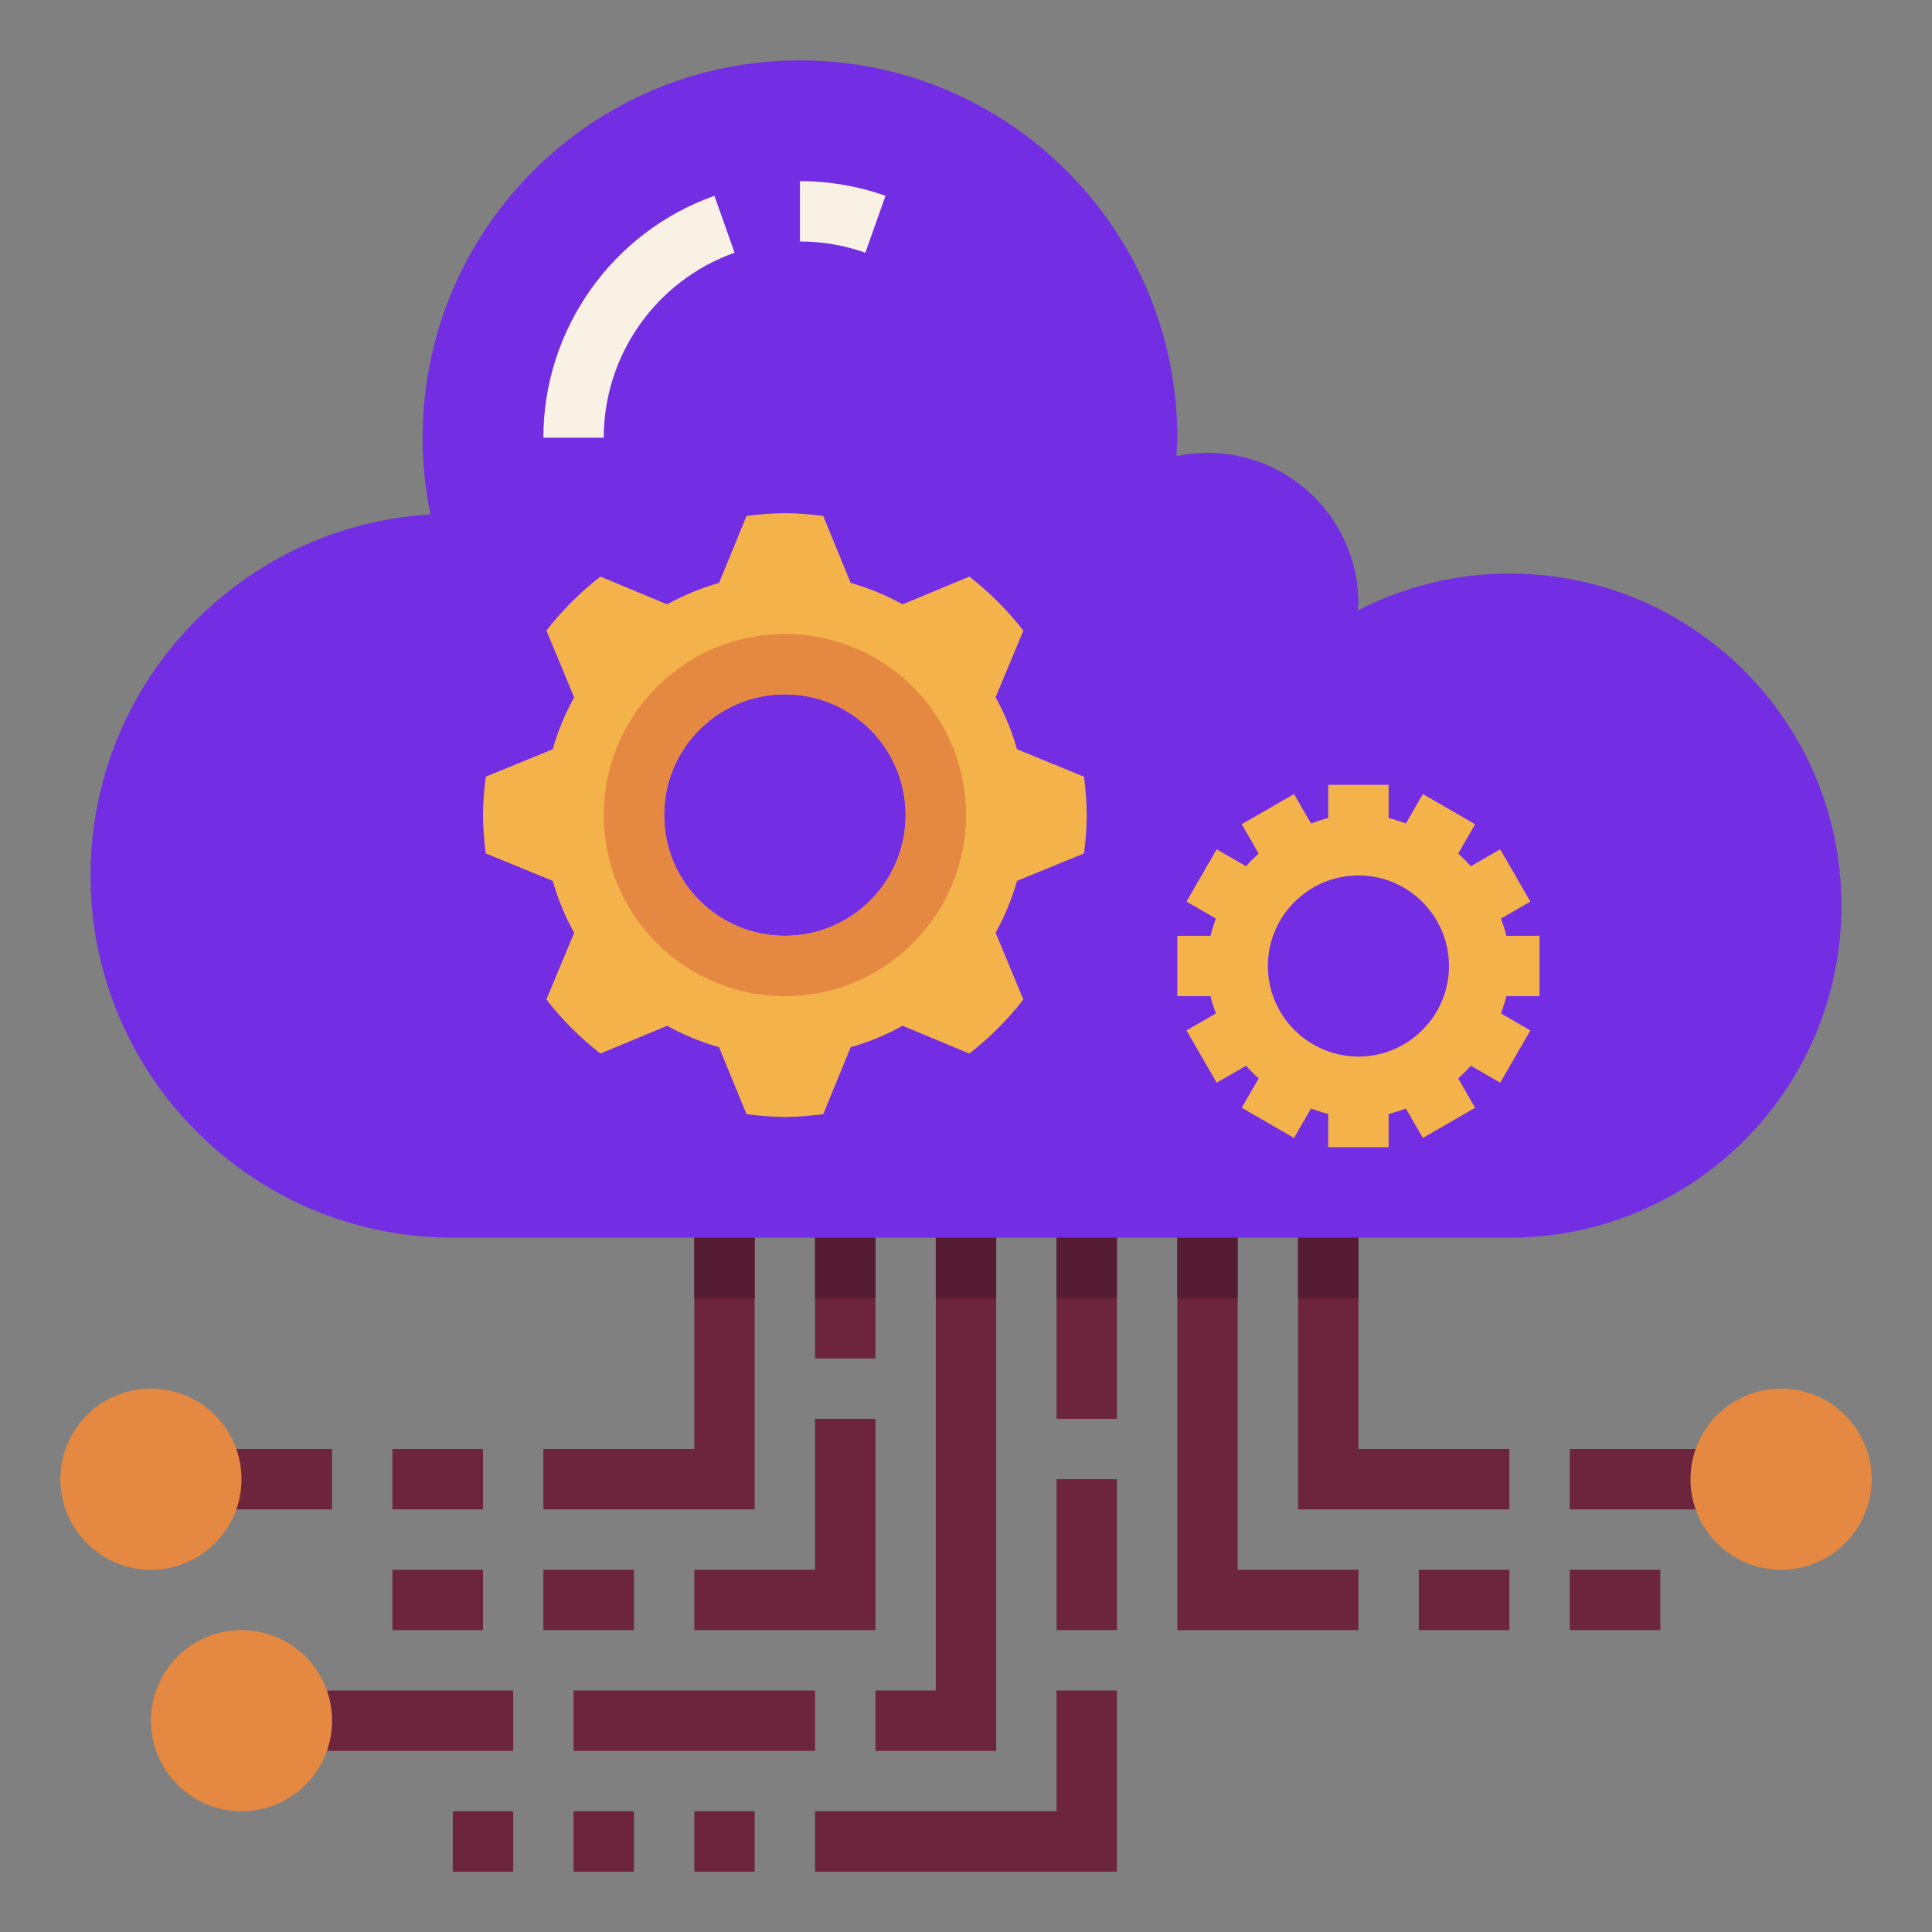
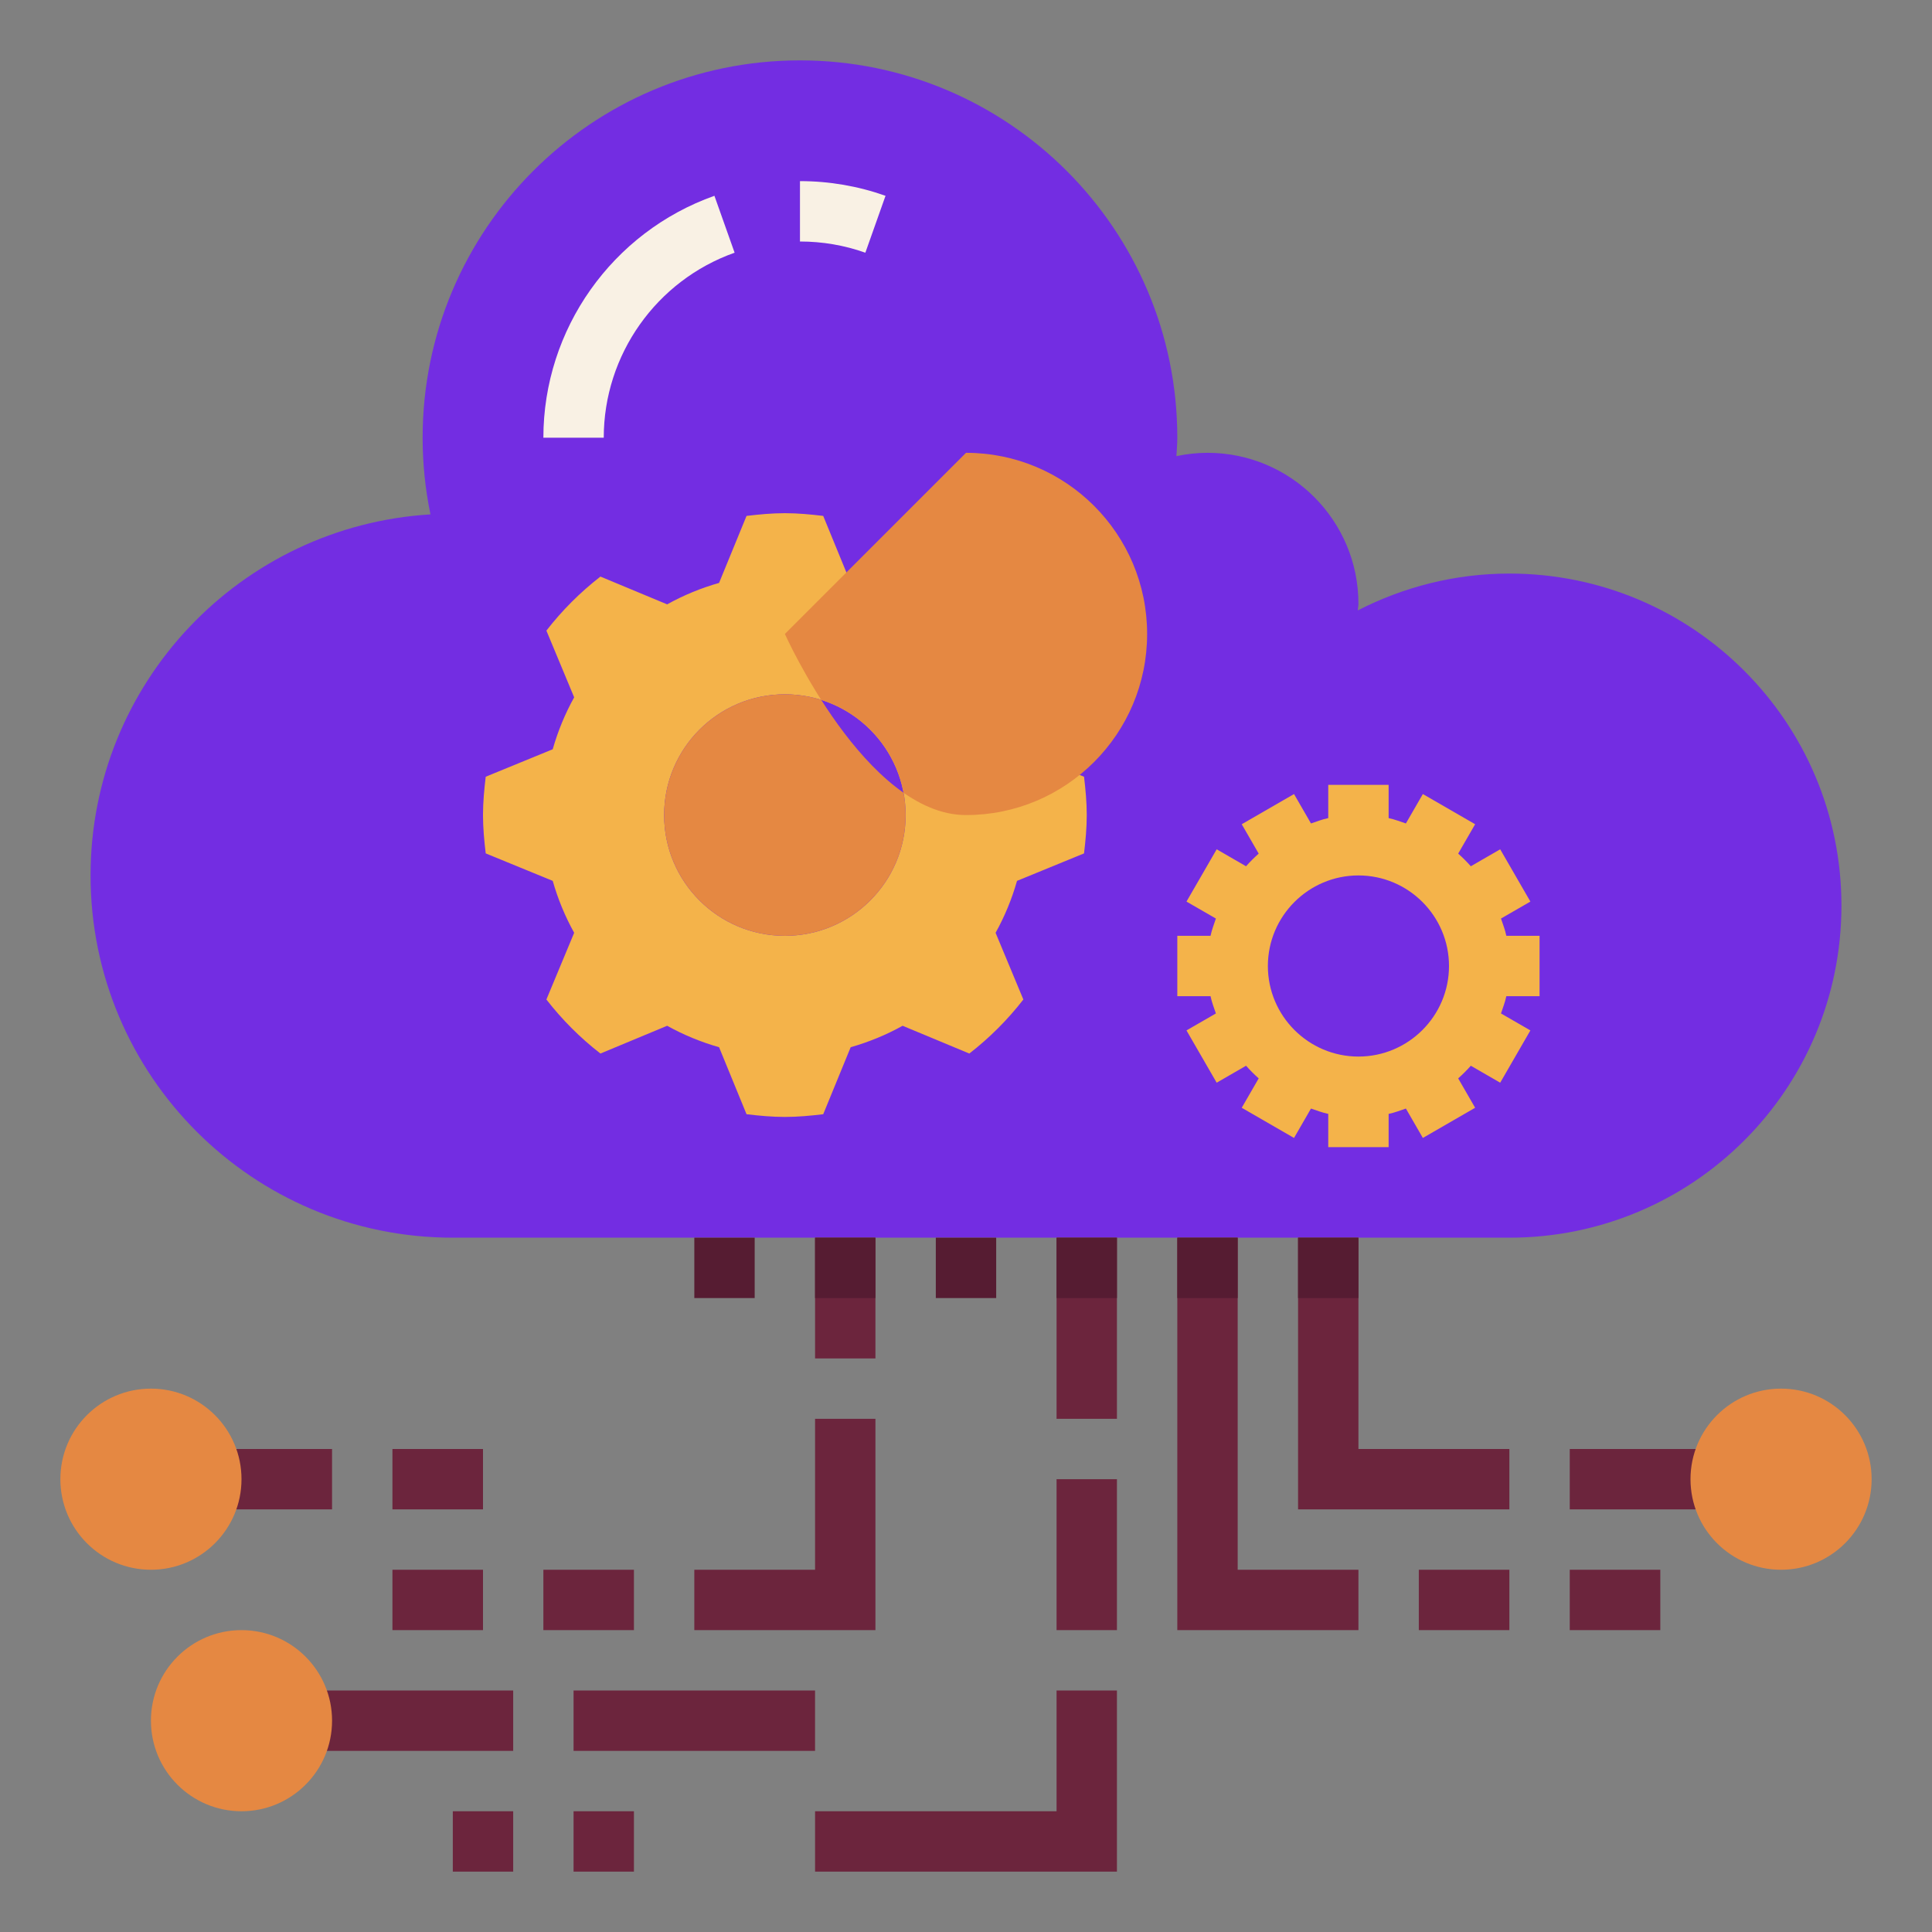
<svg xmlns="http://www.w3.org/2000/svg" id="Layer_1_1_" enable-background="new 0 0 64 64" height="512" viewBox="0 0 64 64" width="512">
  <rect x="0" y="0" width="64" height="64" fill="#808080" stroke="none" />
  <path d="m50 19c6.08 0 11 4.92 11 11s-4.92 11-11 11h-35c-6.63 0-12-5.37-12-12 0-6.38 4.98-11.58 11.26-11.96-.17-.82-.26-1.67-.26-2.54 0-6.9 5.6-12.5 12.5-12.5s12.5 5.6 12.5 12.5c0 .21-.02.41-.03.61.33-.07.68-.11 1.03-.11 2.76 0 5 2.24 5 5 0 .08-.02.15-.02.22 1.5-.77 3.21-1.22 5.02-1.22z" fill="#732de2" />
  <path d="m35.91 25.73c.05.42.09.84.09 1.27s-.04.85-.09 1.27l-2.22.91c-.17.6-.41 1.18-.71 1.72l.92 2.21c-.52.67-1.12 1.27-1.79 1.79l-2.21-.92c-.54.3-1.12.54-1.72.71l-.91 2.22c-.42.05-.84.09-1.27.09s-.85-.04-1.27-.09l-.91-2.22c-.6-.17-1.18-.41-1.72-.71l-2.21.92c-.67-.52-1.27-1.12-1.79-1.79l.92-2.21c-.3-.54-.54-1.12-.71-1.72l-2.22-.91c-.05-.42-.09-.84-.09-1.27s.04-.85.09-1.27l2.22-.91c.17-.6.41-1.18.71-1.72l-.92-2.21c.52-.67 1.12-1.27 1.79-1.79l2.21.92c.54-.3 1.12-.54 1.72-.71l.91-2.22c.42-.05.84-.09 1.27-.09s.85.04 1.27.09l.91 2.22c.6.17 1.18.41 1.72.71l2.21-.92c.67.52 1.27 1.12 1.79 1.79l-.92 2.21c.3.54.54 1.12.71 1.72zm-5.91 1.27c0-2.21-1.79-4-4-4s-4 1.79-4 4 1.79 4 4 4 4-1.79 4-4z" fill="#f4b34a" />
  <path d="m28.666 8.371c-.694-.246-1.423-.371-2.166-.371v-2c.972 0 1.925.164 2.834.486z" fill="#f9f1e4" />
  <path d="m20 14.5h-2c0-3.592 2.277-6.812 5.666-8.014l.669 1.885c-2.593.919-4.335 3.382-4.335 6.129z" fill="#f9f1e4" />
  <path d="m51 33v-2h-1.101c-.04-.198-.113-.383-.177-.572l.974-.562-1-1.732-.973.562c-.132-.148-.27-.287-.419-.419l.562-.973-1.732-1-.562.974c-.189-.063-.374-.136-.572-.177v-1.101h-2v1.101c-.198.04-.383.113-.572.177l-.562-.974-1.732 1 .562.973c-.148.132-.287.27-.419.419l-.973-.562-1 1.732.974.562c-.063.189-.136.374-.177.572h-1.101v2h1.101c.04.198.113.383.177.572l-.974.562 1 1.732.973-.562c.132.148.27.287.419.419l-.562.973 1.732 1 .562-.974c.189.063.374.136.572.177v1.101h2v-1.101c.198-.04.383-.113.572-.177l.562.974 1.732-1-.562-.973c.148-.132.287-.27.419-.419l.973.562 1-1.732-.974-.562c.063-.189.136-.374.177-.572zm-3-1c0 1.654-1.346 3-3 3s-3-1.346-3-3 1.346-3 3-3 3 1.346 3 3z" fill="#f4b34a" />
  <g fill="#6c253d">
-     <path d="m25 50h-7v-2h5v-7h2z" />
    <path d="m13 48h3v2h-3z" />
    <path d="m7 48h4v2h-4z" />
    <path d="m29 54h-6v-2h4v-5h2z" />
    <path d="m27 41h2v4h-2z" />
    <path d="m18 52h3v2h-3z" />
    <path d="m13 52h3v2h-3z" />
-     <path d="m33 58h-4v-2h2v-15h2z" />
    <path d="m19 56h8v2h-8z" />
    <path d="m10 56h7v2h-7z" />
    <path d="m15 60h2v2h-2z" />
    <path d="m19 60h2v2h-2z" />
-     <path d="m23 60h2v2h-2z" />
    <path d="m37 62h-10v-2h8v-4h2z" />
    <path d="m35 49h2v5h-2z" />
    <path d="m35 41h2v6h-2z" />
    <path d="m50 50h-7v-9h2v7h5z" />
    <path d="m52 48h5v2h-5z" />
  </g>
  <circle cx="59" cy="49" fill="#e58842" r="3" />
  <circle cx="8" cy="57" fill="#e58842" r="3" />
  <circle cx="5" cy="49" fill="#e58842" r="3" />
  <path d="m45 54h-6v-13h2v11h4z" fill="#6c253d" />
  <path d="m47 52h3v2h-3z" fill="#6c253d" />
  <path d="m52 52h3v2h-3z" fill="#6c253d" />
-   <path d="m26 21c-3.314 0-6 2.686-6 6s2.686 6 6 6 6-2.686 6-6-2.686-6-6-6zm0 10c-2.21 0-4-1.79-4-4s1.79-4 4-4 4 1.79 4 4-1.79 4-4 4z" fill="#e58842" />
+   <path d="m26 21s2.686 6 6 6 6-2.686 6-6-2.686-6-6-6zm0 10c-2.21 0-4-1.79-4-4s1.79-4 4-4 4 1.79 4 4-1.79 4-4 4z" fill="#e58842" />
  <path d="m23 41h2v2h-2z" fill="#561c32" />
  <path d="m27 41h2v2h-2z" fill="#561c32" />
  <path d="m31 41h2v2h-2z" fill="#561c32" />
  <path d="m35 41h2v2h-2z" fill="#561c32" />
  <path d="m39 41h2v2h-2z" fill="#561c32" />
  <path d="m43 41h2v2h-2z" fill="#561c32" />
</svg>